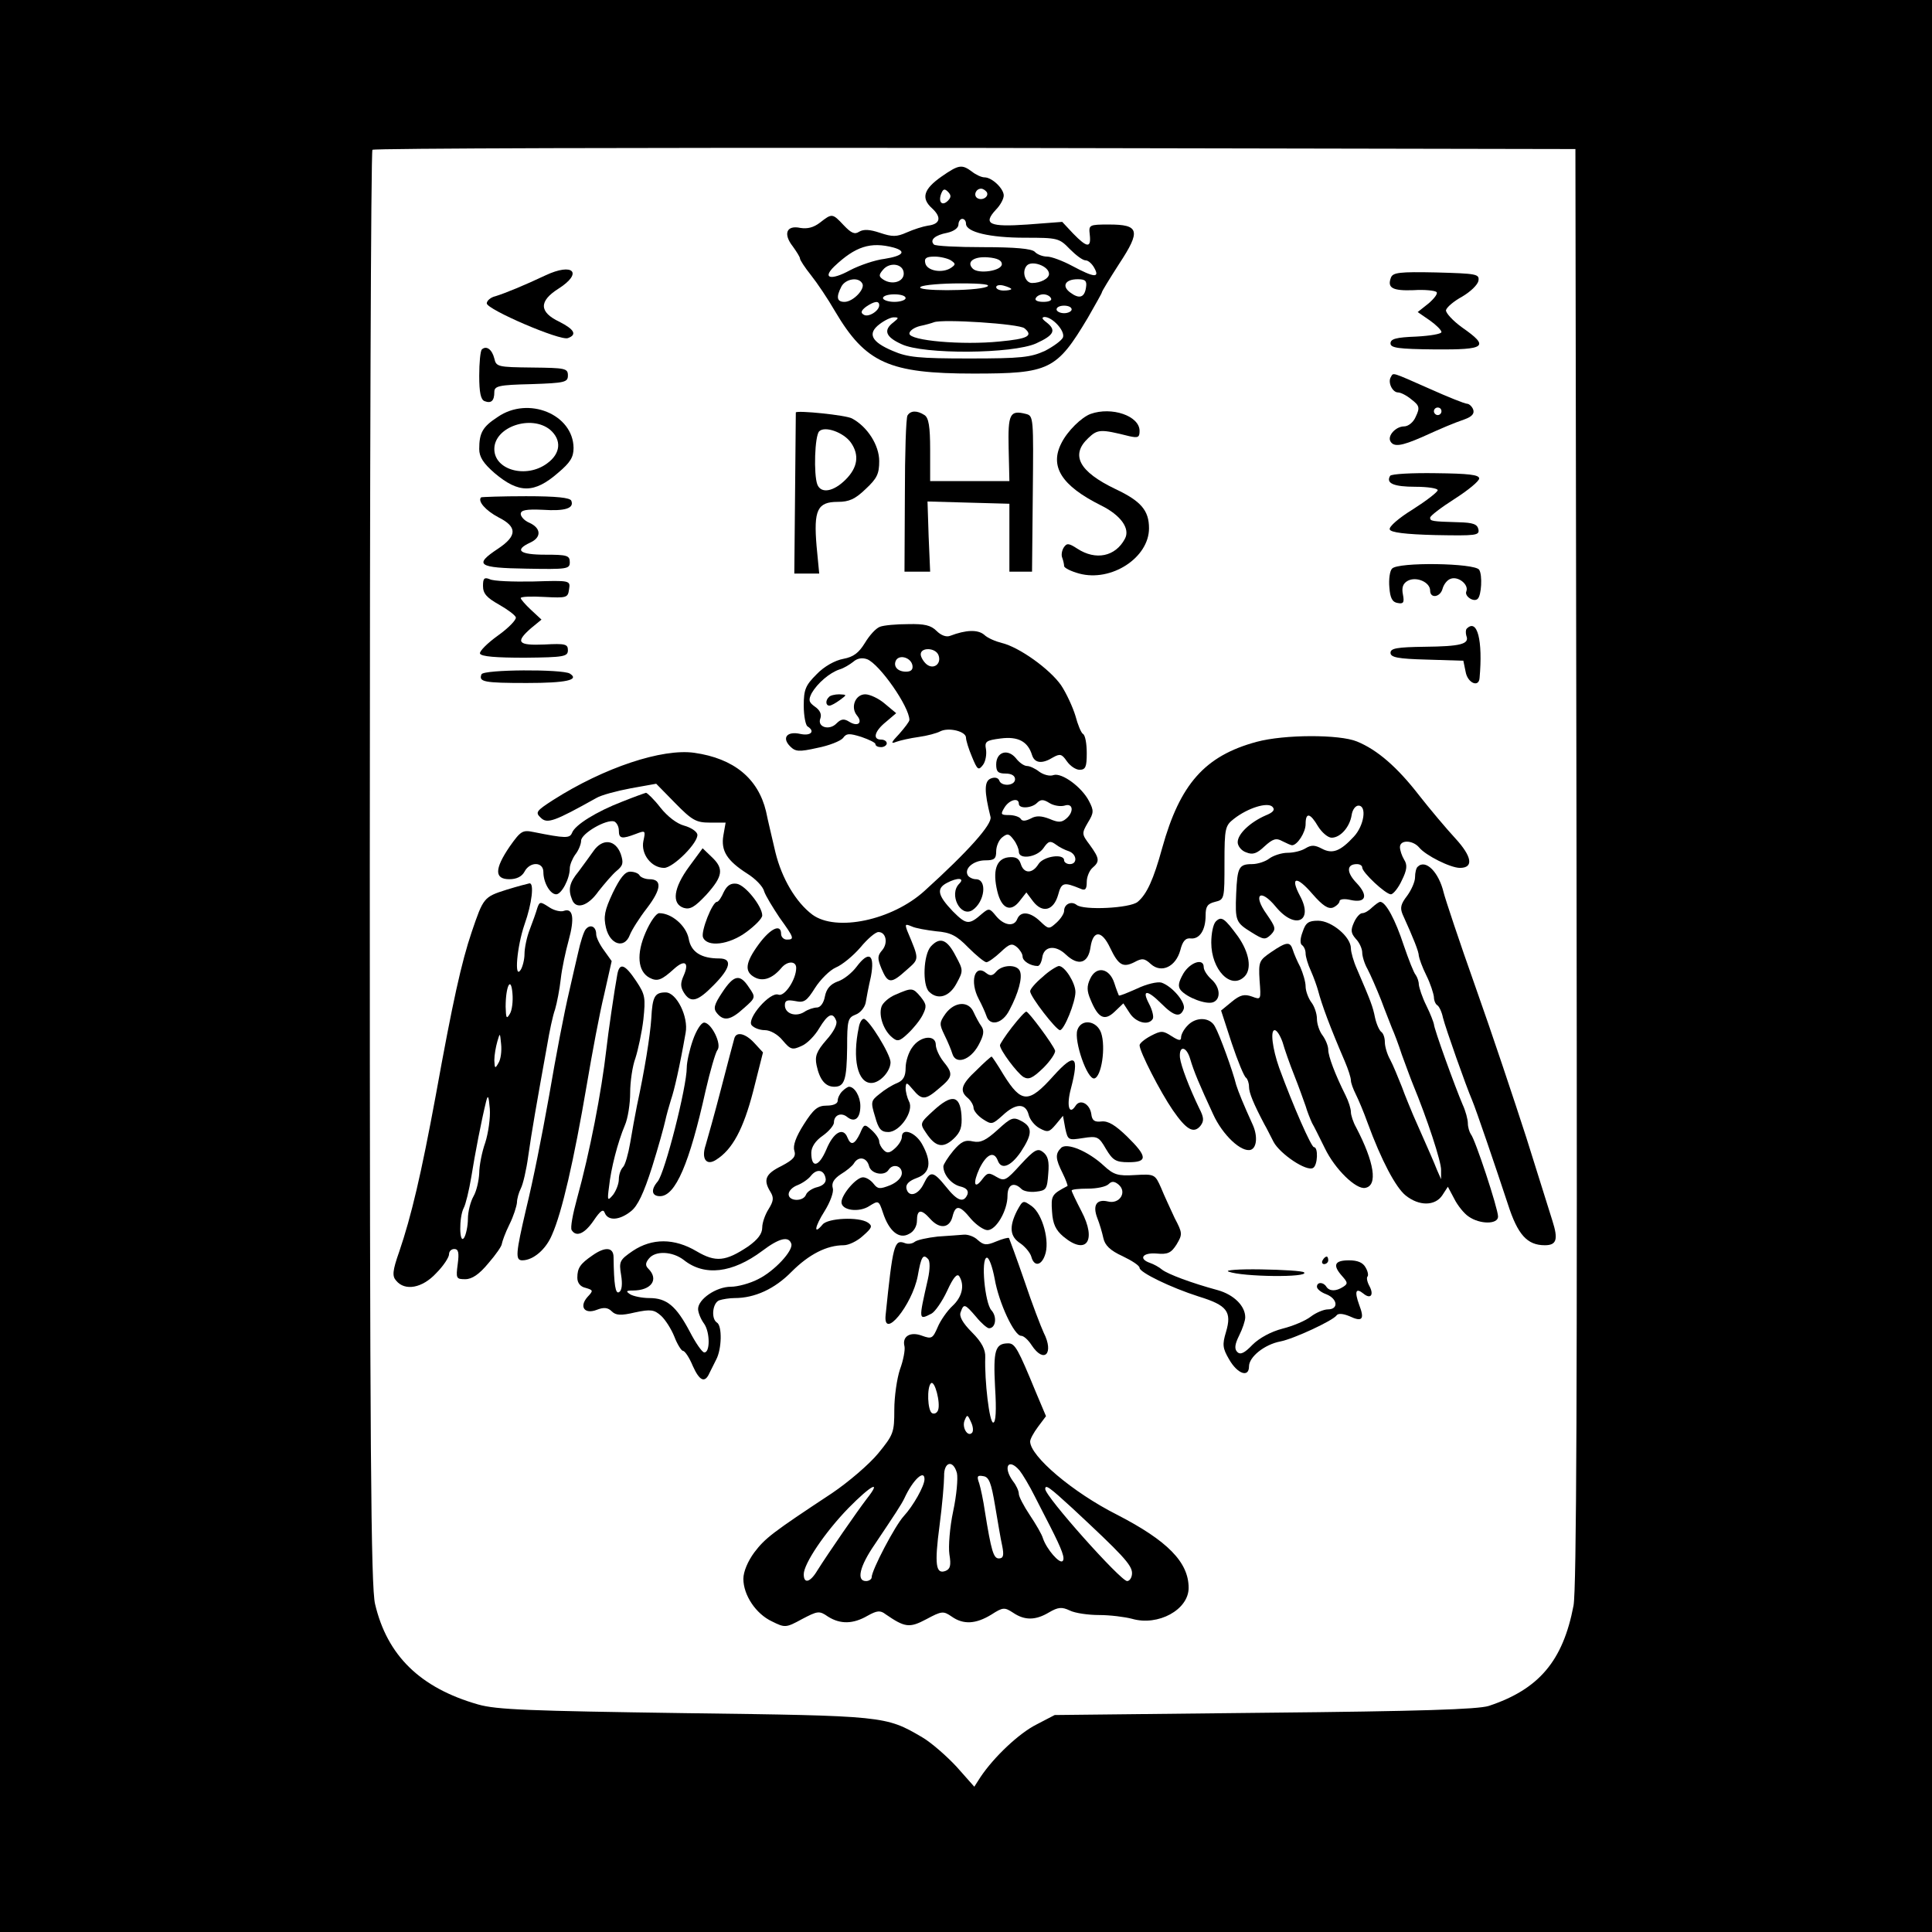
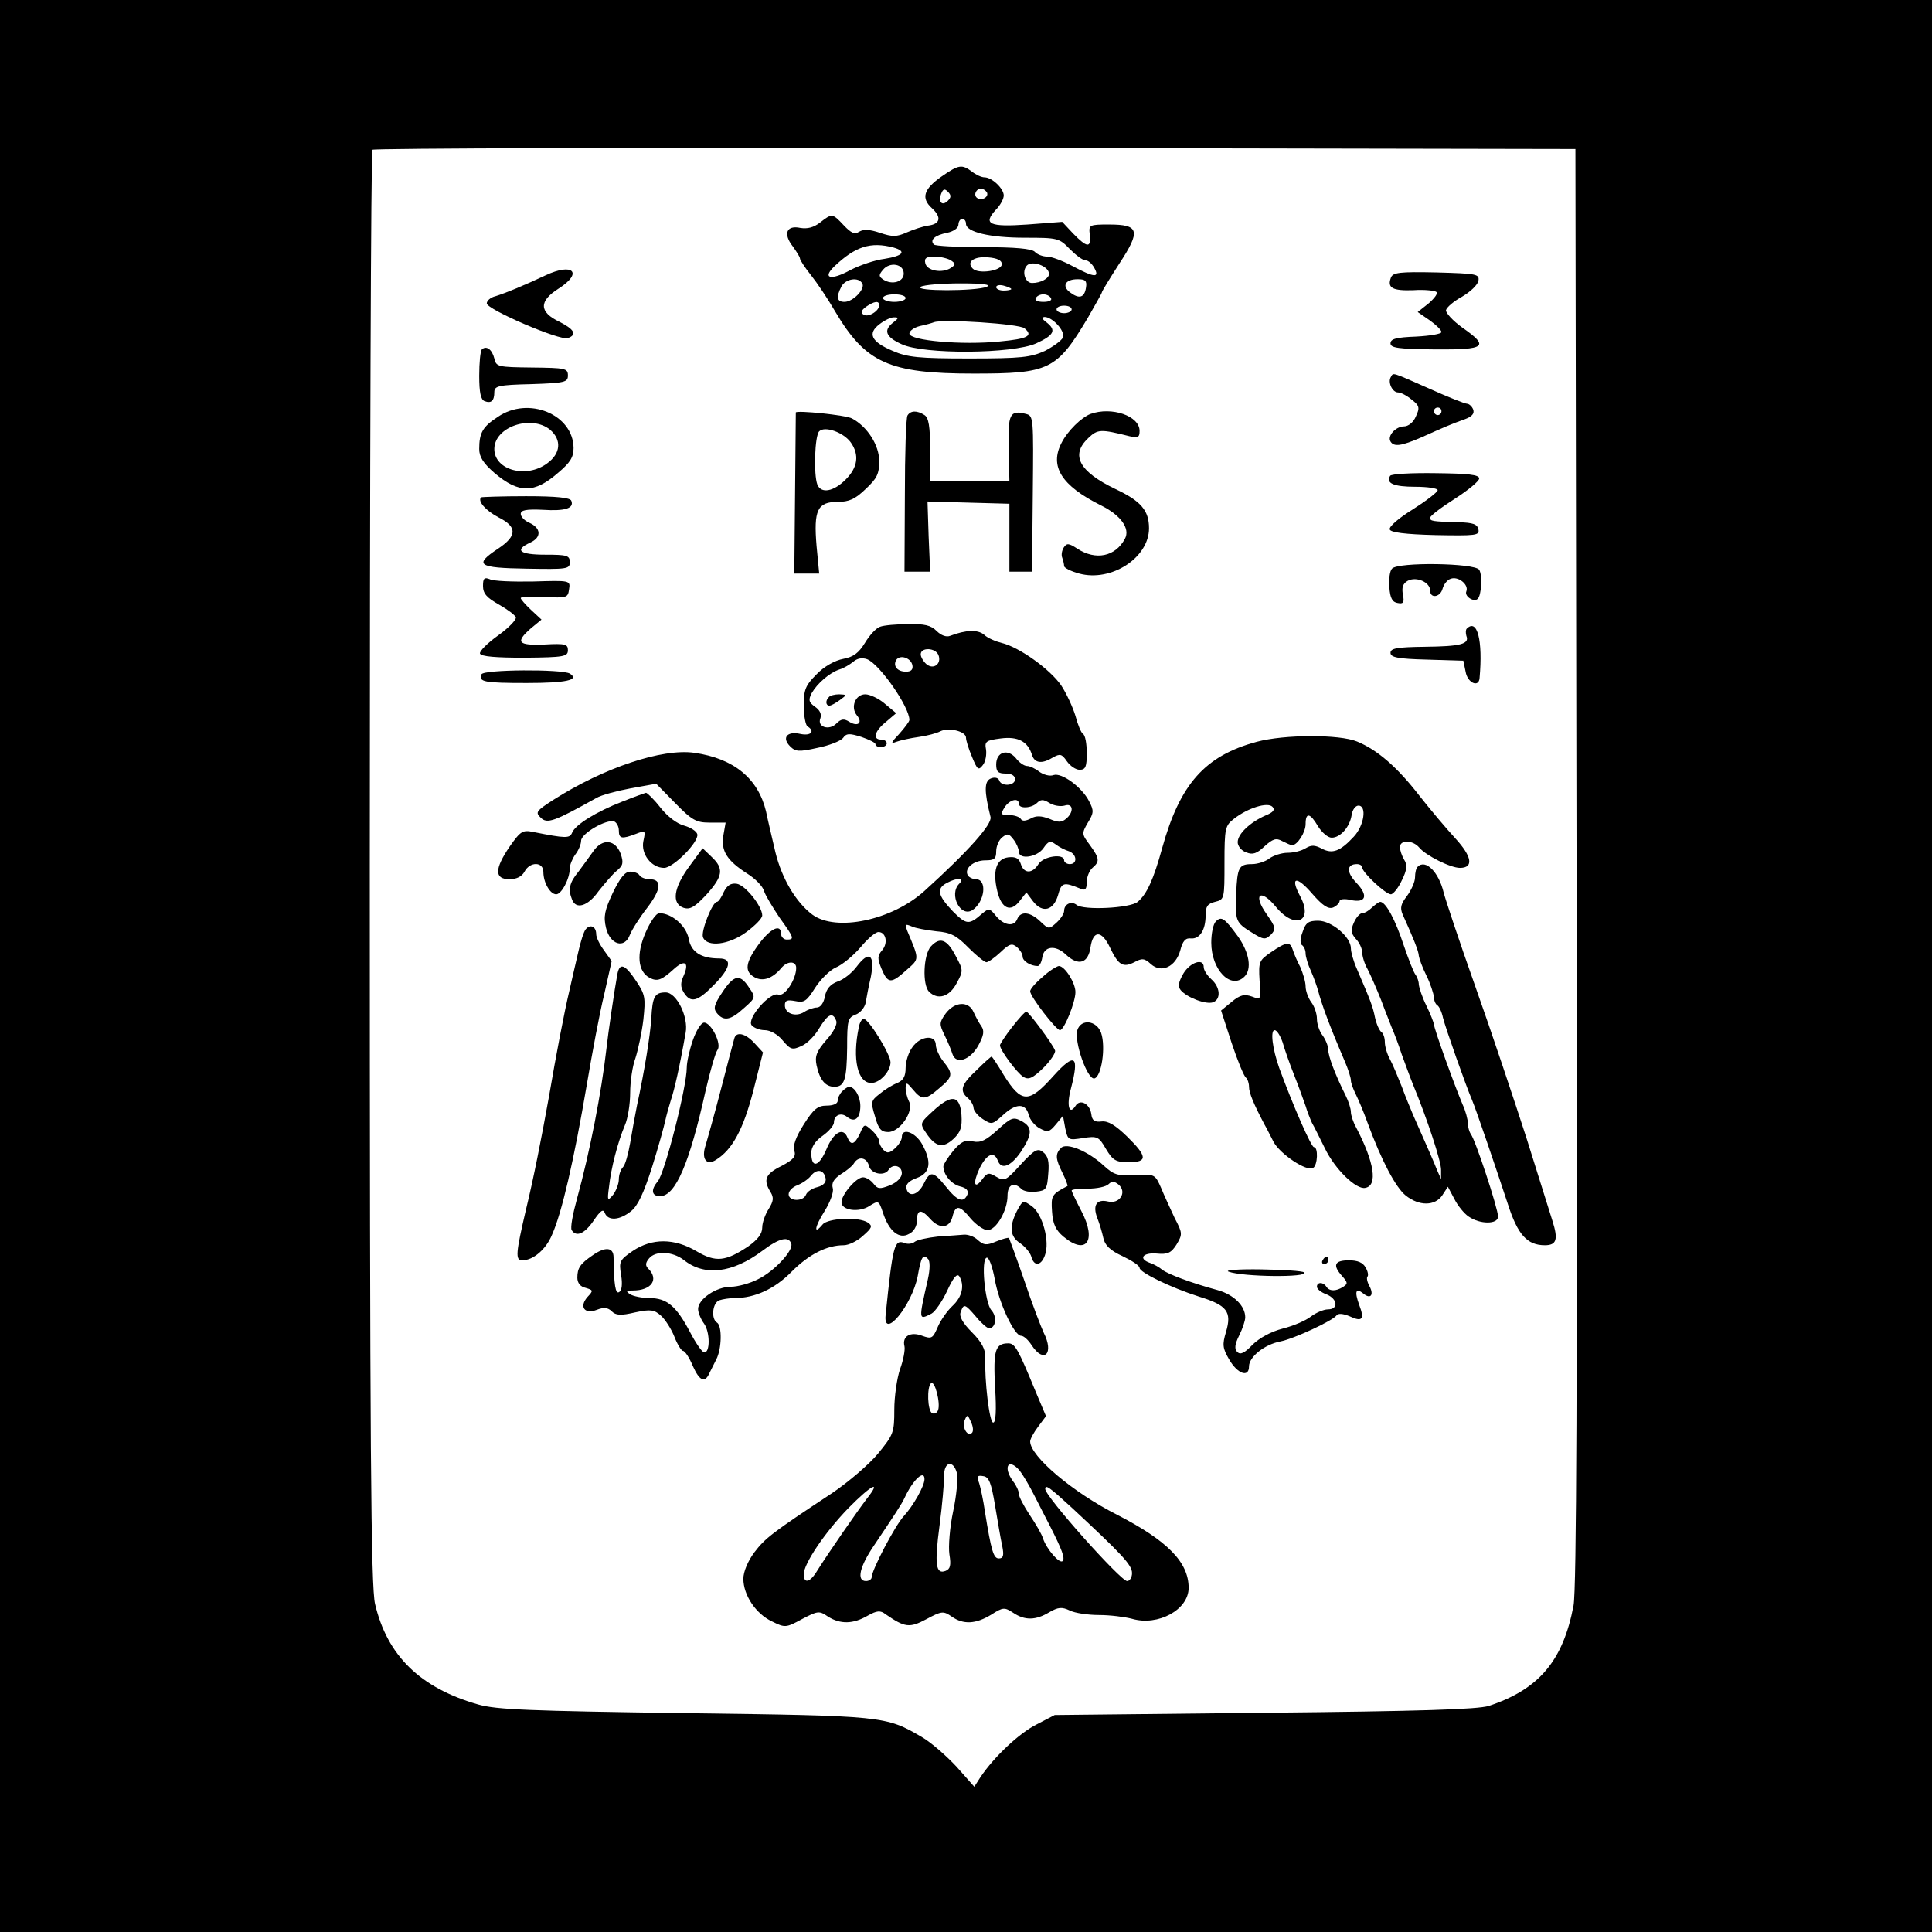
<svg xmlns="http://www.w3.org/2000/svg" version="1.0" width="512pt" height="512pt" viewBox="0 0 512 512" preserveAspectRatio="xMidYMid meet">
  <g transform="translate(0,512) scale(0.1,-0.1)" fill="#000000" stroke="none">
    <path d="M0 2560 l0 -2560 2560 0 2560 0 0 2560 0 2560 -2560 0 -2560 0 0 -2560z m4178 265 c2 -1375 0 -1917 -8 -1960 -28 -147 -92 -222 -225 -266 -30 -9 -180 -14 -595 -18 l-555 -6 -48 -25 c-46 -23 -113 -86 -149 -140 l-16 -25 -47 53 c-26 28 -67 64 -91 78 -97 57 -100 57 -629 64 -413 6 -499 9 -548 23 -154 44 -241 130 -273 266 -11 45 -14 410 -14 1952 0 1043 3 1899 7 1902 3 4 722 6 1597 5 l1591 -3 3 -1900z" />
    <path d="M2495 4652 c-47 -33 -55 -57 -25 -84 26 -24 22 -42 -11 -46 -13 -2 -38 -10 -56 -18 -27 -12 -38 -12 -71 -1 -27 9 -43 10 -55 3 -12 -8 -21 -4 -41 17 -30 32 -31 32 -63 7 -17 -13 -33 -17 -52 -14 -37 8 -46 -16 -20 -49 10 -14 19 -28 19 -32 0 -4 13 -24 29 -44 16 -20 45 -63 64 -96 81 -137 143 -165 367 -165 201 0 220 9 303 148 20 35 37 65 37 67 0 3 21 37 46 76 58 88 53 104 -27 104 -53 0 -54 -1 -51 -27 4 -36 -7 -35 -44 3 l-29 31 -92 -7 c-101 -7 -119 1 -84 39 12 12 21 29 21 38 0 18 -31 48 -51 48 -8 0 -23 7 -33 15 -27 20 -35 19 -81 -13z m17 -64 c-15 -15 -26 -4 -18 18 5 13 9 15 18 6 9 -9 9 -15 0 -24z m103 23 c7 -12 -12 -24 -25 -16 -11 7 -4 25 10 25 5 0 11 -4 15 -9z m-55 -84 c0 -22 63 -37 156 -37 87 0 91 -1 119 -30 16 -16 34 -30 42 -30 7 0 17 -9 23 -20 15 -27 0 -26 -58 5 -26 14 -56 25 -67 25 -12 0 -27 6 -33 13 -9 8 -51 12 -137 12 -68 0 -127 3 -130 7 -12 12 3 25 35 31 18 4 30 13 30 22 0 8 5 15 10 15 6 0 10 -6 10 -13z m-192 -63 c35 -10 26 -22 -24 -30 -25 -3 -66 -17 -91 -30 -51 -28 -75 -22 -42 10 56 53 96 66 157 50z m152 -34 c13 -9 13 -11 0 -20 -23 -15 -64 -8 -68 13 -3 13 3 17 25 17 15 0 35 -5 43 -10z m135 -10 c0 -18 -62 -27 -77 -12 -18 18 3 33 40 30 25 -2 37 -8 37 -18z m125 -26 c0 -12 -22 -24 -45 -24 -18 0 -28 30 -14 46 13 15 59 -1 59 -22z m-385 1 c0 -22 -31 -31 -54 -16 -12 8 -13 12 -1 26 18 22 55 16 55 -10z m-110 -26 c9 -14 -24 -49 -47 -49 -20 0 -23 12 -8 41 11 20 45 26 55 8z m593 -11 c-4 -27 -18 -31 -42 -13 -23 17 -13 35 20 35 20 0 25 -4 22 -22z m-263 2 c-29 -12 -194 -12 -175 0 8 5 56 9 105 9 59 0 83 -3 70 -9z m65 -6 c0 -2 -9 -4 -20 -4 -11 0 -20 4 -20 9 0 5 9 7 20 4 11 -3 20 -7 20 -9z m-280 -24 c0 -5 -13 -10 -30 -10 -16 0 -30 5 -30 10 0 6 14 10 30 10 17 0 30 -4 30 -10z m385 0 c4 -6 -5 -10 -20 -10 -15 0 -24 4 -20 10 3 6 12 10 20 10 8 0 17 -4 20 -10z m-455 -19 c0 -15 -29 -33 -41 -25 -9 5 -7 11 6 21 22 15 35 17 35 4z m510 -11 c0 -5 -9 -10 -20 -10 -11 0 -20 5 -20 10 0 6 9 10 20 10 11 0 20 -4 20 -10z m-472 -34 c-28 -21 -21 -39 21 -58 58 -28 295 -26 357 2 48 22 54 35 27 56 -12 9 -13 13 -5 14 21 0 55 -37 49 -54 -3 -8 -25 -24 -48 -36 -38 -17 -62 -20 -200 -20 -134 0 -164 3 -203 20 -57 24 -68 46 -35 71 13 10 31 19 39 18 12 0 12 -2 -2 -13z m347 -16 c24 -20 9 -28 -66 -35 -98 -10 -239 2 -239 21 0 7 12 16 28 20 15 3 32 8 37 10 23 9 226 -4 240 -16z" />
    <path d="M1445 4390 c-55 -26 -106 -47 -132 -55 -13 -3 -23 -12 -23 -19 0 -16 195 -100 215 -92 25 9 17 23 -22 43 -55 26 -55 55 -3 88 66 42 39 70 -35 35z" />
    <path d="M3686 4384 c-10 -27 4 -35 60 -33 29 2 57 -1 61 -5 4 -4 -6 -17 -21 -30 l-29 -23 32 -22 c17 -12 31 -26 31 -31 0 -5 -30 -10 -67 -12 -53 -2 -68 -6 -68 -18 0 -12 20 -15 118 -16 135 -1 145 7 72 58 -25 18 -44 39 -43 46 2 8 21 24 43 36 22 13 41 31 43 42 3 18 -5 19 -112 22 -97 2 -115 0 -120 -14z" />
    <path d="M1277 4194 c-4 -4 -7 -35 -7 -70 0 -44 4 -63 14 -67 18 -7 26 1 26 24 0 16 11 19 98 21 89 3 97 5 97 23 0 19 -7 20 -95 21 -91 1 -95 2 -100 24 -6 24 -21 35 -33 24z" />
    <path d="M3686 4121 c-9 -14 4 -41 19 -41 7 0 23 -8 36 -19 21 -16 22 -22 11 -45 -6 -15 -20 -26 -31 -26 -22 0 -45 -25 -36 -40 9 -15 29 -12 82 11 60 27 81 36 115 48 19 7 26 15 22 26 -3 8 -11 15 -16 15 -6 0 -51 18 -100 40 -102 45 -95 43 -102 31z m134 -91 c0 -5 -4 -10 -10 -10 -5 0 -10 5 -10 10 0 6 5 10 10 10 6 0 10 -4 10 -10z" />
    <path d="M1319 4015 c-40 -26 -49 -42 -49 -85 0 -21 11 -38 41 -64 64 -54 105 -54 168 1 32 27 41 41 41 66 -1 89 -120 138 -201 82z m139 -34 c31 -27 28 -63 -8 -89 -55 -41 -140 -18 -140 38 0 59 98 92 148 51z" />
    <path d="M2109 4027 c0 -1 -1 -98 -2 -215 l-2 -212 33 0 33 0 -7 73 c-8 95 2 117 56 117 30 0 46 7 74 34 30 28 36 40 36 74 0 42 -31 91 -72 113 -16 9 -146 22 -149 16z m146 -80 c23 -33 18 -66 -14 -98 -32 -32 -65 -38 -75 -13 -10 27 -7 129 5 141 15 15 65 -3 84 -30z" />
    <path d="M2405 4019 c-4 -6 -7 -101 -7 -212 l-1 -202 34 0 34 0 -4 93 -3 93 108 -3 109 -3 0 -90 0 -90 30 0 30 0 2 206 c2 202 2 207 -18 212 -43 11 -48 0 -46 -91 l2 -87 -105 0 -105 0 0 83 c0 62 -4 85 -15 92 -20 13 -37 12 -45 -1z" />
    <path d="M2890 4023 c-24 -9 -61 -45 -77 -77 -32 -62 0 -113 104 -165 53 -26 79 -62 64 -89 -25 -47 -77 -58 -126 -26 -23 15 -28 15 -36 3 -5 -8 -7 -20 -4 -27 3 -8 5 -18 5 -22 0 -5 18 -14 40 -20 85 -23 185 42 185 120 0 47 -21 72 -89 104 -96 46 -120 90 -72 135 25 24 33 24 109 5 23 -5 27 -3 27 14 0 40 -74 65 -130 45z" />
    <path d="M3684 3859 c-12 -20 10 -29 67 -29 32 0 59 -4 59 -9 0 -5 -30 -28 -66 -51 -36 -22 -64 -46 -61 -53 2 -8 41 -13 121 -15 108 -2 117 -1 114 15 -3 14 -14 18 -53 19 -71 2 -75 3 -75 12 0 5 29 27 65 50 36 23 65 47 65 54 0 10 -29 13 -115 14 -63 1 -118 -2 -121 -7z" />
    <path d="M1275 3802 c-10 -10 12 -35 46 -53 50 -25 50 -49 -1 -83 -65 -43 -54 -51 75 -53 108 -2 115 -1 115 17 0 18 -7 20 -65 20 -68 0 -83 12 -40 32 31 14 29 39 -3 53 -12 5 -22 16 -22 23 0 10 14 13 58 11 60 -4 84 4 76 24 -3 8 -38 12 -120 12 -64 0 -117 -2 -119 -3z" />
    <path d="M3689 3613 c-6 -6 -9 -29 -7 -50 2 -28 8 -39 22 -41 15 -3 18 1 14 22 -4 19 0 30 13 37 23 12 59 -4 59 -26 0 -22 27 -18 33 5 3 11 12 23 21 26 20 8 49 -15 42 -33 -6 -13 20 -30 30 -20 10 9 13 63 4 77 -11 18 -216 21 -231 3z" />
    <path d="M1280 3567 c0 -20 10 -31 42 -49 23 -13 43 -28 45 -34 2 -6 -19 -28 -47 -48 -28 -20 -50 -42 -48 -48 3 -8 43 -11 119 -11 104 1 114 3 114 20 0 16 -7 18 -62 15 -71 -3 -78 6 -36 43 l28 23 -28 26 c-15 14 -27 28 -27 31 0 4 28 5 63 3 59 -3 62 -2 65 20 4 24 3 24 -95 21 -54 -1 -106 1 -115 6 -15 6 -18 2 -18 -18z" />
    <path d="M2332 3459 c-11 -4 -28 -23 -40 -43 -16 -26 -30 -37 -57 -42 -22 -4 -51 -20 -71 -41 -29 -29 -34 -40 -34 -83 0 -27 5 -52 10 -55 21 -13 9 -26 -19 -20 -35 8 -50 -10 -27 -33 14 -14 23 -15 72 -4 31 6 61 18 68 26 9 13 17 13 49 3 20 -7 37 -15 37 -19 0 -5 7 -8 15 -8 8 0 15 5 15 10 0 6 -7 10 -15 10 -23 0 -18 22 13 47 l27 23 -30 25 c-16 14 -40 25 -52 25 -26 0 -40 -34 -22 -56 16 -19 3 -31 -20 -17 -14 9 -22 8 -34 -4 -19 -20 -52 -10 -43 13 4 11 -1 22 -14 31 -17 12 -18 18 -9 36 15 26 47 54 74 63 11 3 27 13 36 20 10 9 23 12 37 7 33 -13 112 -126 112 -161 0 -4 -12 -20 -27 -37 -22 -23 -23 -27 -8 -21 11 4 38 10 60 13 22 3 48 10 57 15 22 11 68 0 68 -17 0 -7 7 -30 16 -51 14 -34 17 -37 29 -21 7 9 10 28 8 41 -4 21 0 24 39 29 46 6 72 -8 83 -44 7 -22 27 -24 56 -6 18 10 23 9 36 -10 9 -13 24 -23 34 -23 16 0 19 8 19 44 0 25 -4 48 -10 51 -5 3 -14 25 -20 48 -7 23 -24 60 -38 81 -30 43 -111 101 -157 112 -16 4 -38 13 -47 22 -17 14 -48 13 -90 -3 -10 -4 -24 1 -36 13 -15 15 -32 19 -75 18 -31 0 -65 -3 -75 -7z m155 -75 c9 -23 -13 -40 -32 -24 -8 7 -15 19 -15 26 0 19 39 18 47 -2z m-69 -27 c2 -11 -3 -17 -17 -17 -23 0 -35 15 -26 31 10 15 39 6 43 -14z" />
    <path d="M3887 3454 c-3 -3 -3 -12 -1 -19 9 -22 -16 -28 -110 -29 -74 -1 -91 -4 -91 -16 0 -12 19 -16 96 -18 l97 -3 6 -29 c5 -30 35 -43 37 -17 9 100 -6 159 -34 131z" />
    <path d="M1276 3333 c-8 -20 6 -23 120 -23 104 0 141 8 114 25 -20 12 -229 11 -234 -2z" />
    <path d="M2197 3273 c-10 -9 -9 -23 1 -23 5 0 17 7 28 15 19 14 19 14 -2 15 -11 0 -24 -3 -27 -7z" />
    <path d="M3330 3154 c-137 -37 -203 -112 -250 -281 -23 -84 -41 -123 -65 -143 -20 -17 -144 -23 -162 -8 -14 11 -33 2 -33 -16 0 -7 -9 -21 -20 -31 -20 -18 -21 -18 -43 3 -27 26 -52 28 -61 7 -8 -22 -35 -18 -56 7 -17 21 -19 22 -37 7 -35 -31 -42 -30 -78 6 -40 42 -44 60 -16 75 28 15 49 14 33 -2 -28 -28 3 -90 35 -70 33 22 40 82 9 82 -8 0 -18 5 -21 10 -11 18 15 40 46 40 24 0 29 4 29 24 0 13 7 30 16 37 14 11 18 10 30 -6 8 -10 14 -25 14 -32 0 -22 48 -15 65 9 13 19 18 21 33 10 9 -7 25 -15 35 -18 21 -8 23 -34 2 -34 -8 0 -15 5 -15 10 0 19 -55 11 -68 -10 -16 -26 -39 -26 -47 1 -5 15 -14 19 -33 17 -32 -4 -42 -36 -29 -90 11 -46 35 -57 59 -26 l18 23 18 -24 c25 -32 54 -24 66 17 9 34 15 35 59 17 13 -6 17 -2 17 18 0 13 7 30 15 37 20 17 19 25 -7 61 -21 28 -22 30 -5 59 16 26 16 32 3 57 -19 37 -72 76 -94 69 -10 -4 -27 1 -38 9 -10 8 -25 15 -32 15 -8 0 -21 9 -30 21 -22 26 -52 16 -52 -17 0 -19 5 -24 25 -24 16 0 25 -6 25 -15 0 -18 -37 -20 -42 -3 -3 7 -12 9 -22 5 -18 -7 -18 -34 -1 -102 5 -19 -59 -91 -175 -196 -86 -78 -234 -109 -297 -63 -44 33 -81 96 -98 165 -8 35 -20 84 -25 109 -21 87 -85 140 -190 155 -85 12 -239 -39 -374 -125 -45 -29 -48 -33 -33 -47 17 -17 36 -10 147 52 13 8 55 19 92 26 l67 12 50 -51 c45 -46 56 -52 92 -52 l42 0 -6 -34 c-7 -41 10 -67 63 -101 21 -13 42 -34 45 -47 4 -12 23 -43 41 -70 39 -54 40 -58 19 -58 -8 0 -15 7 -15 15 0 28 -28 15 -59 -27 -36 -49 -39 -73 -11 -88 22 -12 47 -3 70 24 16 20 40 20 40 1 0 -31 -31 -77 -47 -71 -22 9 -85 -64 -71 -81 6 -7 21 -13 35 -13 14 0 34 -11 47 -27 21 -25 26 -26 50 -15 15 6 36 28 47 47 23 38 36 44 45 20 4 -9 -7 -30 -26 -51 -26 -30 -31 -43 -26 -67 8 -38 23 -57 47 -57 27 0 33 18 34 104 0 72 2 79 22 87 12 4 24 18 27 31 2 13 8 44 14 70 11 59 -5 70 -38 26 -12 -16 -34 -34 -50 -39 -19 -7 -30 -19 -34 -40 -3 -17 -12 -29 -21 -29 -8 0 -24 -5 -34 -12 -23 -14 -51 -4 -51 18 0 13 6 15 28 11 23 -5 30 0 52 35 14 22 39 47 55 54 17 7 46 31 65 53 19 23 40 41 48 41 20 0 26 -29 10 -48 -13 -15 -13 -22 -2 -49 17 -40 25 -41 66 -4 35 31 35 26 2 105 -6 17 -5 18 12 11 10 -5 40 -10 65 -13 38 -3 54 -11 85 -43 21 -21 43 -39 48 -39 5 0 22 12 38 27 23 22 30 24 43 13 8 -7 15 -18 15 -25 0 -12 21 -25 40 -25 5 0 10 10 12 22 4 31 35 35 63 8 33 -31 59 -23 65 20 7 46 30 45 52 -2 22 -46 34 -53 64 -38 20 11 27 11 44 -5 28 -25 66 -7 78 37 6 24 14 33 28 31 23 -2 39 22 39 61 0 24 5 31 25 36 25 6 25 8 25 104 0 92 2 98 25 116 37 29 89 45 102 32 8 -8 2 -15 -18 -23 -41 -18 -74 -49 -74 -71 0 -10 10 -23 23 -27 17 -7 28 -3 48 16 22 20 31 23 47 14 12 -6 23 -11 26 -11 14 0 36 34 36 56 0 32 12 30 33 -6 10 -16 26 -30 36 -30 23 0 48 28 53 60 2 14 10 25 18 25 23 0 15 -53 -12 -82 -36 -39 -57 -47 -85 -32 -19 10 -28 10 -43 1 -11 -7 -32 -12 -48 -12 -15 0 -37 -7 -48 -15 -10 -8 -31 -15 -46 -15 -35 0 -39 -9 -42 -78 -3 -73 -1 -77 41 -103 32 -20 36 -20 51 -6 14 15 13 19 -11 54 -38 53 -17 70 24 20 51 -62 101 -39 64 29 -27 51 -9 54 33 5 27 -31 42 -41 55 -36 9 4 17 12 17 17 0 5 13 7 29 3 41 -9 48 11 16 45 -27 28 -27 50 1 50 8 0 14 -4 14 -9 0 -13 62 -71 76 -71 6 0 20 17 29 37 14 28 15 41 6 55 -6 10 -11 25 -11 33 0 20 34 19 51 -1 17 -21 83 -54 108 -54 37 0 32 30 -12 78 -24 26 -67 77 -96 114 -58 75 -111 121 -165 143 -46 19 -192 19 -266 -1z m-630 -164 c0 -14 34 -12 48 2 10 10 17 10 33 0 11 -7 29 -10 40 -7 23 8 26 -17 4 -35 -12 -10 -21 -10 -44 0 -21 8 -35 9 -49 1 -14 -7 -23 -8 -27 -1 -3 5 -17 10 -31 10 -22 0 -23 2 -12 20 13 21 38 27 38 10z" />
    <path d="M1650 2996 c-70 -27 -126 -62 -134 -83 -6 -15 -17 -15 -102 2 -29 6 -34 3 -63 -38 -41 -60 -41 -87 -1 -87 19 0 33 7 40 20 14 27 50 27 50 -1 0 -28 18 -59 34 -59 14 0 36 41 36 69 0 9 7 26 15 37 8 10 15 27 15 36 0 19 67 58 88 51 6 -3 12 -13 12 -24 0 -22 8 -23 45 -9 26 10 26 9 20 -19 -7 -34 21 -71 55 -71 24 0 92 68 88 89 -2 8 -17 18 -35 23 -19 5 -44 24 -63 48 -17 22 -35 39 -38 39 -4 -1 -32 -11 -62 -23z" />
    <path d="M1573 2865 c-10 -14 -28 -39 -40 -55 -24 -29 -28 -47 -17 -74 10 -27 42 -18 70 22 16 20 37 45 48 54 17 14 19 21 11 45 -14 38 -48 42 -72 8z" />
    <path d="M1826 2823 c-41 -56 -47 -98 -14 -109 17 -5 29 2 60 35 44 49 47 69 14 100 l-24 23 -36 -49z" />
    <path d="M3757 2823 c-4 -3 -7 -16 -7 -28 0 -12 -10 -34 -21 -49 -17 -22 -19 -32 -12 -49 29 -64 43 -99 43 -110 1 -7 9 -30 20 -52 11 -22 19 -48 20 -57 0 -9 4 -19 9 -22 5 -3 12 -18 15 -33 7 -28 61 -181 77 -218 11 -26 63 -179 95 -276 26 -81 51 -109 98 -109 31 0 36 15 20 65 -7 22 -38 121 -69 220 -32 99 -92 279 -135 400 -43 121 -80 233 -84 249 -13 55 -48 90 -69 69z" />
    <path d="M1624 2754 c-22 -47 -25 -63 -18 -93 11 -45 49 -56 63 -19 5 13 25 45 46 72 38 50 40 76 6 76 -11 0 -23 5 -26 10 -3 6 -15 10 -25 10 -14 0 -27 -17 -46 -56z" />
-     <path d="M1342 2762 c-60 -19 -61 -21 -92 -112 -27 -80 -50 -183 -95 -432 -39 -211 -65 -321 -97 -415 -18 -51 -19 -65 -8 -77 23 -28 69 -20 106 20 19 19 34 42 34 50 0 8 6 14 14 14 11 0 13 -10 9 -40 -5 -38 -4 -40 20 -40 18 0 37 13 61 42 20 23 36 46 36 52 1 6 9 29 20 51 11 22 19 48 20 58 0 10 5 27 10 37 6 11 15 50 20 87 9 64 22 138 50 293 6 36 15 79 21 95 5 17 12 53 15 80 3 28 13 74 21 103 16 58 12 87 -13 78 -8 -3 -26 1 -39 10 -23 15 -25 15 -31 -2 -3 -11 -12 -36 -20 -57 -8 -20 -14 -50 -14 -65 0 -15 -5 -34 -10 -42 -18 -28 -10 62 10 120 20 56 26 111 13 109 -5 -1 -32 -8 -61 -17z m9 -329 c-9 -15 -10 -11 -11 19 0 54 14 83 18 36 2 -21 -1 -46 -7 -55z m-30 -130 c-9 -16 -10 -15 -11 7 0 14 4 36 8 50 7 24 7 24 10 -7 2 -18 -1 -41 -7 -50z m-35 -211 c-9 -25 -16 -62 -16 -81 -1 -20 -7 -47 -15 -61 -8 -14 -15 -41 -15 -60 0 -19 -5 -42 -10 -50 -13 -20 -14 54 -1 79 5 9 14 46 20 82 10 63 27 150 39 199 5 20 7 17 10 -18 2 -24 -4 -65 -12 -90z" />
    <path d="M1918 2756 c-6 -14 -14 -26 -18 -26 -12 0 -43 -78 -37 -94 11 -27 69 -20 115 14 23 17 42 36 42 44 0 24 -45 81 -68 84 -15 2 -25 -4 -34 -22z" />
    <path d="M3636 2715 c-8 -8 -19 -15 -26 -15 -6 0 -16 -11 -22 -25 -9 -20 -8 -28 5 -43 10 -10 17 -27 17 -36 0 -10 6 -30 14 -44 8 -15 24 -52 36 -82 11 -30 25 -64 29 -75 5 -11 17 -42 26 -70 10 -27 23 -63 30 -80 36 -87 75 -204 74 -226 l0 -24 -11 25 c-9 23 -18 43 -63 145 -7 17 -21 50 -30 75 -10 25 -23 57 -31 72 -8 14 -14 35 -14 46 0 12 -4 23 -9 27 -5 3 -13 20 -17 38 -6 30 -11 43 -48 129 -9 20 -16 45 -16 55 0 30 -51 73 -87 73 -25 0 -33 -5 -41 -30 -7 -18 -7 -32 -1 -35 5 -4 9 -13 9 -22 0 -8 6 -29 14 -46 8 -18 16 -41 19 -52 10 -38 31 -95 71 -188 9 -21 16 -43 16 -50 0 -7 6 -23 13 -37 7 -14 21 -47 31 -75 37 -101 75 -172 101 -193 36 -29 78 -28 97 0 l15 23 17 -32 c9 -18 26 -39 38 -47 30 -21 78 -21 78 0 0 21 -61 206 -72 218 -4 6 -8 19 -8 29 0 10 -6 33 -14 50 -20 47 -76 201 -76 213 -1 5 -9 27 -20 49 -11 22 -19 47 -20 56 0 8 -4 19 -8 25 -5 5 -19 41 -32 79 -22 67 -47 114 -62 115 -4 0 -13 -7 -22 -15z" />
    <path d="M1711 2649 c-25 -57 -21 -103 10 -120 21 -11 32 -7 66 24 28 25 40 16 25 -18 -9 -20 -9 -30 0 -45 18 -29 36 -25 79 19 45 45 51 71 15 71 -48 0 -75 17 -81 53 -7 34 -45 67 -78 67 -8 0 -24 -23 -36 -51z" />
    <path d="M3222 2678 c-7 -7 -12 -32 -12 -56 0 -72 52 -126 88 -90 20 20 13 63 -17 106 -36 49 -44 55 -59 40z" />
    <path d="M1552 2657 c-5 -6 -14 -34 -20 -62 -6 -27 -17 -72 -23 -100 -14 -59 -35 -169 -54 -280 -20 -111 -41 -218 -61 -300 -27 -116 -29 -135 -10 -135 29 0 63 29 79 68 26 58 58 197 92 397 14 83 34 190 46 239 l20 89 -20 28 c-12 16 -21 35 -21 43 0 21 -16 28 -28 13z" />
    <path d="M2467 2612 c-20 -22 -23 -102 -5 -120 23 -23 54 -14 73 22 18 33 18 35 -2 72 -23 45 -42 52 -66 26z" />
    <path d="M3369 2597 c-32 -22 -34 -25 -31 -75 4 -52 4 -52 -20 -43 -20 7 -31 5 -54 -14 l-28 -23 28 -86 c16 -48 33 -89 38 -92 4 -3 8 -14 8 -24 0 -16 12 -45 41 -100 5 -8 15 -29 24 -46 17 -32 88 -80 105 -69 12 7 14 55 2 55 -7 0 -55 109 -92 210 -18 51 -24 100 -12 100 6 0 15 -15 21 -32 5 -18 19 -58 31 -88 12 -30 25 -67 30 -81 4 -14 12 -34 17 -45 6 -10 21 -41 34 -67 27 -56 83 -110 107 -105 34 6 24 68 -24 160 -8 14 -14 33 -14 41 0 9 -6 28 -14 44 -28 56 -46 104 -46 121 0 10 -7 27 -15 38 -8 10 -15 30 -15 44 0 14 -7 34 -15 44 -8 11 -15 30 -15 42 0 12 -7 35 -14 51 -8 15 -17 36 -20 46 -7 22 -16 22 -57 -6z" />
    <path d="M3136 2540 c-13 -23 -15 -34 -7 -44 17 -20 68 -39 86 -32 21 8 19 40 -5 61 -11 10 -20 24 -20 32 0 25 -36 13 -54 -17z" />
    <path d="M1636 2538 c-7 -37 -25 -160 -29 -198 -13 -114 -44 -274 -78 -397 -11 -40 -18 -77 -14 -83 12 -19 34 -10 58 25 19 28 26 32 30 20 9 -21 39 -19 69 5 18 14 34 48 56 117 17 54 32 109 35 123 3 14 10 39 15 55 9 26 23 87 39 178 8 42 -24 107 -53 107 -29 0 -35 -11 -38 -69 -3 -46 -18 -139 -38 -231 -5 -25 -13 -69 -18 -99 -5 -29 -13 -58 -19 -64 -6 -6 -11 -20 -11 -32 0 -12 -7 -30 -15 -41 -15 -18 -16 -16 -11 21 5 48 23 118 42 163 8 18 14 57 14 86 0 29 6 71 14 92 7 22 17 68 21 102 6 58 5 66 -19 102 -30 45 -44 50 -50 18z" />
-     <path d="M2640 2545 c-9 -11 -16 -12 -26 -4 -31 26 -45 -22 -20 -69 8 -15 17 -35 20 -44 9 -29 43 -21 61 15 24 45 35 86 28 103 -7 19 -47 18 -63 -1z" />
    <path d="M2763 2531 c-18 -15 -33 -32 -33 -38 0 -14 69 -103 79 -103 11 0 41 74 41 101 0 24 -28 69 -44 69 -6 -1 -26 -13 -43 -29z" />
-     <path d="M2889 2526 c-9 -19 -9 -32 1 -55 20 -49 37 -58 64 -32 l23 22 17 -26 c16 -25 50 -34 61 -15 3 5 -1 23 -10 40 -20 38 -5 38 33 0 34 -34 50 -37 59 -14 6 17 -30 60 -59 70 -11 3 -40 -4 -65 -16 -25 -11 -46 -20 -48 -18 -1 2 -7 17 -12 33 -13 40 -48 46 -64 11z" />
    <path d="M1914 2490 c-22 -33 -24 -43 -14 -55 18 -22 36 -19 71 13 32 28 32 29 14 55 -24 37 -40 34 -71 -13z" />
-     <path d="M2373 2484 c-17 -7 -34 -22 -37 -32 -8 -24 6 -63 28 -81 14 -12 20 -11 42 10 14 13 32 35 39 49 11 22 11 28 -5 48 -21 25 -23 25 -67 6z" />
+     <path d="M2373 2484 z" />
    <path d="M2506 2434 c-17 -24 -17 -28 -3 -57 9 -18 18 -40 21 -50 9 -29 47 -17 69 23 14 26 16 38 8 50 -6 8 -15 25 -21 38 -13 30 -50 28 -74 -4z" />
    <path d="M2682 2398 c-18 -23 -32 -45 -32 -48 0 -13 45 -73 62 -84 14 -8 24 -4 53 24 19 19 33 40 31 46 -6 17 -70 103 -76 103 -3 1 -20 -18 -38 -41z" />
    <path d="M2276 2398 c-18 -85 -3 -148 33 -148 23 0 51 31 51 55 0 21 -58 115 -71 115 -5 0 -11 -10 -13 -22z" />
-     <path d="M3147 2402 c-10 -10 -17 -24 -17 -31 0 -10 -6 -9 -25 3 -23 15 -28 15 -55 1 -17 -9 -30 -20 -30 -25 0 -17 55 -124 88 -172 36 -52 55 -63 73 -42 10 13 10 22 -3 47 -26 54 -48 111 -51 134 -3 33 17 31 27 -3 10 -34 24 -67 61 -147 25 -55 75 -102 100 -94 16 6 18 37 5 66 -25 55 -38 87 -44 106 -9 37 -44 133 -56 154 -13 26 -51 27 -73 3z" />
    <path d="M1836 2363 c-9 -26 -16 -58 -16 -72 0 -52 -58 -279 -77 -302 -19 -22 -16 -39 6 -39 41 0 78 86 121 280 12 52 26 100 31 107 13 15 -16 73 -35 73 -8 0 -21 -21 -30 -47z" />
    <path d="M2855 2390 c-9 -29 26 -131 45 -128 19 4 31 83 18 121 -12 33 -53 38 -63 7z" />
    <path d="M1946 2368 c-2 -7 -18 -67 -35 -133 -17 -66 -36 -133 -41 -150 -12 -36 2 -55 27 -39 44 27 73 82 99 182 l26 103 -23 25 c-24 26 -48 31 -53 12z" />
    <path d="M2418 2345 c-10 -13 -18 -38 -18 -55 0 -22 -6 -33 -22 -40 -13 -5 -34 -18 -47 -29 -23 -18 -24 -21 -12 -60 9 -33 16 -41 35 -41 31 0 69 56 55 81 -5 10 -9 26 -9 36 1 16 3 15 19 -4 24 -29 33 -29 70 3 36 30 38 38 11 71 -11 14 -20 34 -20 44 0 28 -41 24 -62 -6z" />
    <path d="M2588 2284 c-41 -38 -46 -55 -23 -74 8 -7 15 -19 15 -26 0 -7 11 -21 25 -30 23 -15 25 -14 52 10 35 33 61 33 69 2 3 -13 16 -29 29 -36 22 -12 26 -10 43 10 l19 23 6 -33 c7 -32 8 -32 47 -26 38 6 42 4 61 -29 18 -30 26 -35 60 -35 51 0 50 15 -4 68 -31 30 -50 42 -68 40 -18 -2 -25 2 -27 20 -4 27 -30 41 -42 21 -17 -26 -24 2 -12 46 23 88 11 97 -46 34 -66 -74 -85 -73 -132 2 -16 27 -31 49 -32 49 -2 0 -20 -16 -40 -36z" />
    <path d="M2232 2228 c-7 -7 -12 -18 -12 -25 0 -8 -12 -13 -29 -13 -24 0 -35 -9 -61 -50 -21 -33 -29 -56 -25 -69 5 -16 -2 -24 -34 -41 -43 -21 -49 -37 -29 -69 9 -15 8 -24 -5 -45 -9 -14 -17 -36 -17 -49 0 -17 -12 -32 -37 -50 -60 -40 -86 -43 -137 -13 -59 35 -118 35 -169 1 -35 -24 -37 -28 -31 -64 4 -24 2 -41 -5 -45 -10 -7 -14 19 -15 92 0 27 -22 29 -56 5 -32 -22 -40 -33 -40 -59 0 -14 8 -24 22 -27 20 -6 21 -7 5 -24 -23 -26 -8 -47 25 -34 18 7 29 6 39 -4 11 -11 24 -12 62 -3 42 9 51 7 69 -9 11 -10 27 -35 35 -55 8 -21 19 -38 23 -38 5 0 17 -18 26 -40 18 -40 32 -46 44 -19 4 8 12 24 18 36 15 28 16 90 2 98 -16 10 -12 52 6 59 9 3 27 6 41 6 53 0 106 24 151 70 46 46 93 70 138 70 13 0 36 11 51 25 24 21 26 26 13 35 -24 16 -106 12 -120 -5 -25 -30 -21 -6 5 35 15 24 25 51 22 61 -4 14 3 25 21 37 15 9 31 22 35 29 12 20 34 16 40 -7 5 -21 41 -28 52 -10 11 17 35 11 35 -9 0 -11 -12 -24 -31 -32 -28 -11 -33 -10 -44 4 -7 9 -19 17 -28 17 -18 0 -57 -46 -57 -66 0 -22 47 -28 74 -10 24 15 25 15 36 -18 16 -49 43 -71 69 -56 13 6 21 21 21 35 0 30 11 32 35 5 25 -28 51 -25 59 5 8 33 19 32 49 -5 14 -16 34 -30 44 -30 23 0 53 52 53 91 0 30 17 38 37 18 6 -6 23 -9 39 -7 27 3 29 7 32 48 3 33 -1 47 -14 57 -14 11 -23 6 -59 -33 -39 -43 -43 -45 -64 -33 -20 12 -24 12 -37 -5 -22 -30 -27 -13 -8 28 19 38 38 46 48 21 9 -26 34 -17 61 22 31 47 32 66 2 82 -22 12 -28 9 -63 -23 -31 -28 -45 -35 -65 -31 -21 5 -32 0 -53 -25 -14 -17 -26 -36 -26 -41 0 -22 21 -47 44 -53 17 -4 23 -11 20 -21 -10 -24 -27 -18 -57 20 -34 42 -42 43 -59 8 -15 -31 -41 -37 -46 -12 -2 11 8 20 27 27 37 13 41 43 14 91 -18 31 -53 43 -53 18 0 -8 -8 -21 -18 -30 -14 -13 -21 -14 -30 -5 -7 7 -12 17 -12 23 0 7 -9 20 -20 30 -19 17 -20 17 -31 -9 -14 -29 -24 -33 -33 -11 -11 29 -37 15 -56 -31 -20 -47 -40 -51 -40 -9 0 15 11 32 30 45 17 12 30 28 30 35 0 20 19 28 35 15 20 -16 35 -4 35 29 0 25 -15 51 -30 51 -3 0 -11 -5 -18 -12z m-44 -231 c2 -10 -6 -19 -22 -23 -13 -3 -27 -12 -30 -20 -7 -19 -46 -18 -46 1 0 9 10 19 23 24 13 5 29 16 36 25 16 20 35 16 39 -7z m-91 -173 c6 -18 -45 -73 -88 -94 -21 -11 -54 -20 -72 -20 -39 0 -87 -33 -87 -59 0 -9 7 -27 16 -39 16 -23 16 -78 0 -76 -6 1 -23 26 -38 55 -36 68 -61 89 -107 89 -20 0 -43 5 -51 10 -12 8 -11 10 7 10 49 0 70 29 41 58 -8 8 -8 15 2 27 17 21 62 19 92 -4 55 -44 129 -35 208 24 45 34 70 40 77 19z" />
    <path d="M2474 2177 c-36 -33 -37 -34 -20 -59 25 -38 45 -42 73 -16 19 18 23 31 21 63 -4 53 -26 56 -74 12z" />
    <path d="M2812 2078 c-16 -16 -15 -29 4 -67 9 -18 14 -33 13 -34 -42 -22 -44 -25 -41 -68 2 -33 10 -49 30 -66 61 -51 89 -11 48 67 -14 27 -26 52 -26 55 0 3 19 5 43 5 24 0 48 5 55 12 8 8 15 8 26 -1 24 -20 3 -53 -28 -45 -30 7 -41 -10 -28 -44 6 -15 13 -39 16 -53 4 -19 18 -33 51 -48 25 -12 45 -25 45 -31 0 -12 82 -52 157 -76 75 -23 88 -40 72 -94 -10 -33 -9 -43 8 -72 22 -39 53 -50 53 -19 0 25 41 58 83 66 36 7 139 55 149 69 4 6 17 5 34 -2 34 -16 41 -9 26 30 -13 36 -9 46 11 30 19 -16 29 -4 16 20 -6 11 -8 22 -5 25 3 3 1 14 -5 24 -7 13 -21 19 -44 19 -39 0 -44 -13 -18 -42 15 -17 15 -20 3 -28 -20 -13 -37 -12 -45 0 -8 13 -25 13 -25 0 0 -6 11 -15 25 -20 30 -12 33 -40 4 -40 -11 0 -32 -9 -45 -19 -14 -11 -47 -25 -75 -32 -31 -8 -62 -25 -80 -43 -21 -22 -32 -27 -40 -19 -8 8 -7 20 5 44 9 18 16 39 16 48 0 30 -30 60 -73 72 -70 19 -131 42 -147 54 -8 7 -23 15 -32 18 -32 11 -20 28 17 25 30 -3 39 2 53 24 16 27 16 30 -5 70 -11 24 -28 60 -36 80 -16 36 -17 37 -69 34 -46 -3 -57 1 -83 25 -41 38 -98 62 -113 47z" />
    <path d="M2695 1911 c-21 -42 -19 -68 9 -86 13 -9 26 -25 29 -35 7 -27 26 -25 36 3 14 36 -6 109 -34 130 -24 17 -24 17 -40 -12z" />
    <path d="M2485 1843 c-27 -3 -55 -9 -61 -14 -6 -5 -18 -7 -27 -3 -27 10 -31 -6 -50 -191 -7 -68 70 26 85 103 9 51 14 60 27 46 6 -5 6 -27 0 -54 -25 -110 -25 -109 10 -91 9 5 28 32 41 60 16 35 26 47 32 39 15 -24 8 -55 -18 -79 -14 -13 -32 -39 -39 -56 -13 -30 -16 -32 -41 -23 -31 12 -54 -1 -47 -28 2 -9 -3 -37 -12 -61 -8 -24 -15 -72 -15 -107 0 -60 -2 -66 -43 -116 -24 -29 -79 -76 -122 -105 -159 -105 -177 -119 -206 -157 -17 -23 -29 -51 -29 -70 0 -43 33 -93 76 -113 34 -17 37 -17 79 6 42 22 46 23 69 7 33 -21 67 -20 105 2 25 14 34 15 48 4 51 -35 63 -37 108 -13 41 22 45 22 67 7 31 -22 64 -20 105 5 31 20 35 20 58 5 31 -21 60 -20 95 1 24 14 34 15 55 5 14 -7 49 -12 78 -12 29 0 68 -5 87 -10 69 -20 150 24 150 82 0 68 -56 125 -190 194 -117 59 -230 155 -230 194 0 6 9 23 21 39 l21 28 -27 64 c-47 114 -55 129 -73 129 -35 0 -40 -19 -35 -116 4 -63 2 -94 -5 -94 -10 0 -23 110 -21 173 1 20 -9 40 -35 66 -25 25 -35 43 -30 54 8 23 11 22 41 -13 13 -16 29 -30 34 -30 18 0 22 31 6 48 -17 20 -28 136 -12 139 6 1 15 -24 21 -56 11 -64 52 -151 70 -151 7 0 19 -11 28 -25 33 -50 60 -22 32 33 -7 15 -31 77 -51 137 -21 61 -40 112 -41 114 -2 2 -17 -2 -34 -9 -26 -11 -33 -10 -49 4 -9 9 -26 15 -37 14 -10 -1 -41 -3 -69 -5z m1 -460 c-3 -8 -10 -11 -16 -8 -12 7 -14 68 -3 79 10 10 26 -52 19 -71z m90 -60 c-11 -12 -27 13 -20 32 7 17 8 17 17 -3 6 -12 7 -25 3 -29z m-40 -107 c3 -14 -1 -59 -10 -101 -9 -42 -13 -94 -10 -114 5 -30 2 -39 -10 -44 -26 -10 -30 16 -16 121 7 53 12 112 12 130 -1 38 24 45 34 8z m166 7 c8 -10 26 -40 40 -68 14 -27 32 -63 41 -80 32 -63 40 -85 33 -92 -8 -8 -42 31 -52 60 -3 11 -19 38 -35 62 -16 24 -29 49 -29 56 0 8 -7 23 -15 33 -28 38 -13 64 17 29z m-252 -23 c0 -18 -30 -71 -55 -98 -23 -25 -85 -143 -85 -162 0 -5 -7 -10 -15 -10 -26 0 -17 39 23 97 53 79 71 106 79 123 22 48 53 77 53 50z m187 -70 c7 -41 15 -90 19 -107 5 -25 3 -33 -9 -33 -14 0 -20 19 -37 125 -4 28 -11 61 -15 74 -7 19 -5 22 11 19 15 -2 21 -18 31 -78z m-340 18 c-26 -34 -100 -141 -131 -190 -19 -32 -36 -36 -36 -10 0 28 56 111 118 175 61 62 90 77 49 25z m545 -25 c131 -122 158 -150 158 -172 0 -11 -6 -21 -13 -21 -17 0 -217 224 -217 244 0 13 11 5 72 -51z" />
    <path d="M3505 1780 c-3 -5 -1 -10 4 -10 6 0 11 5 11 10 0 6 -2 10 -4 10 -3 0 -8 -4 -11 -10z" />
    <path d="M3256 1750 c37 -14 214 -16 200 -2 -4 4 -56 7 -114 8 -59 1 -98 -2 -86 -6z" />
  </g>
</svg>